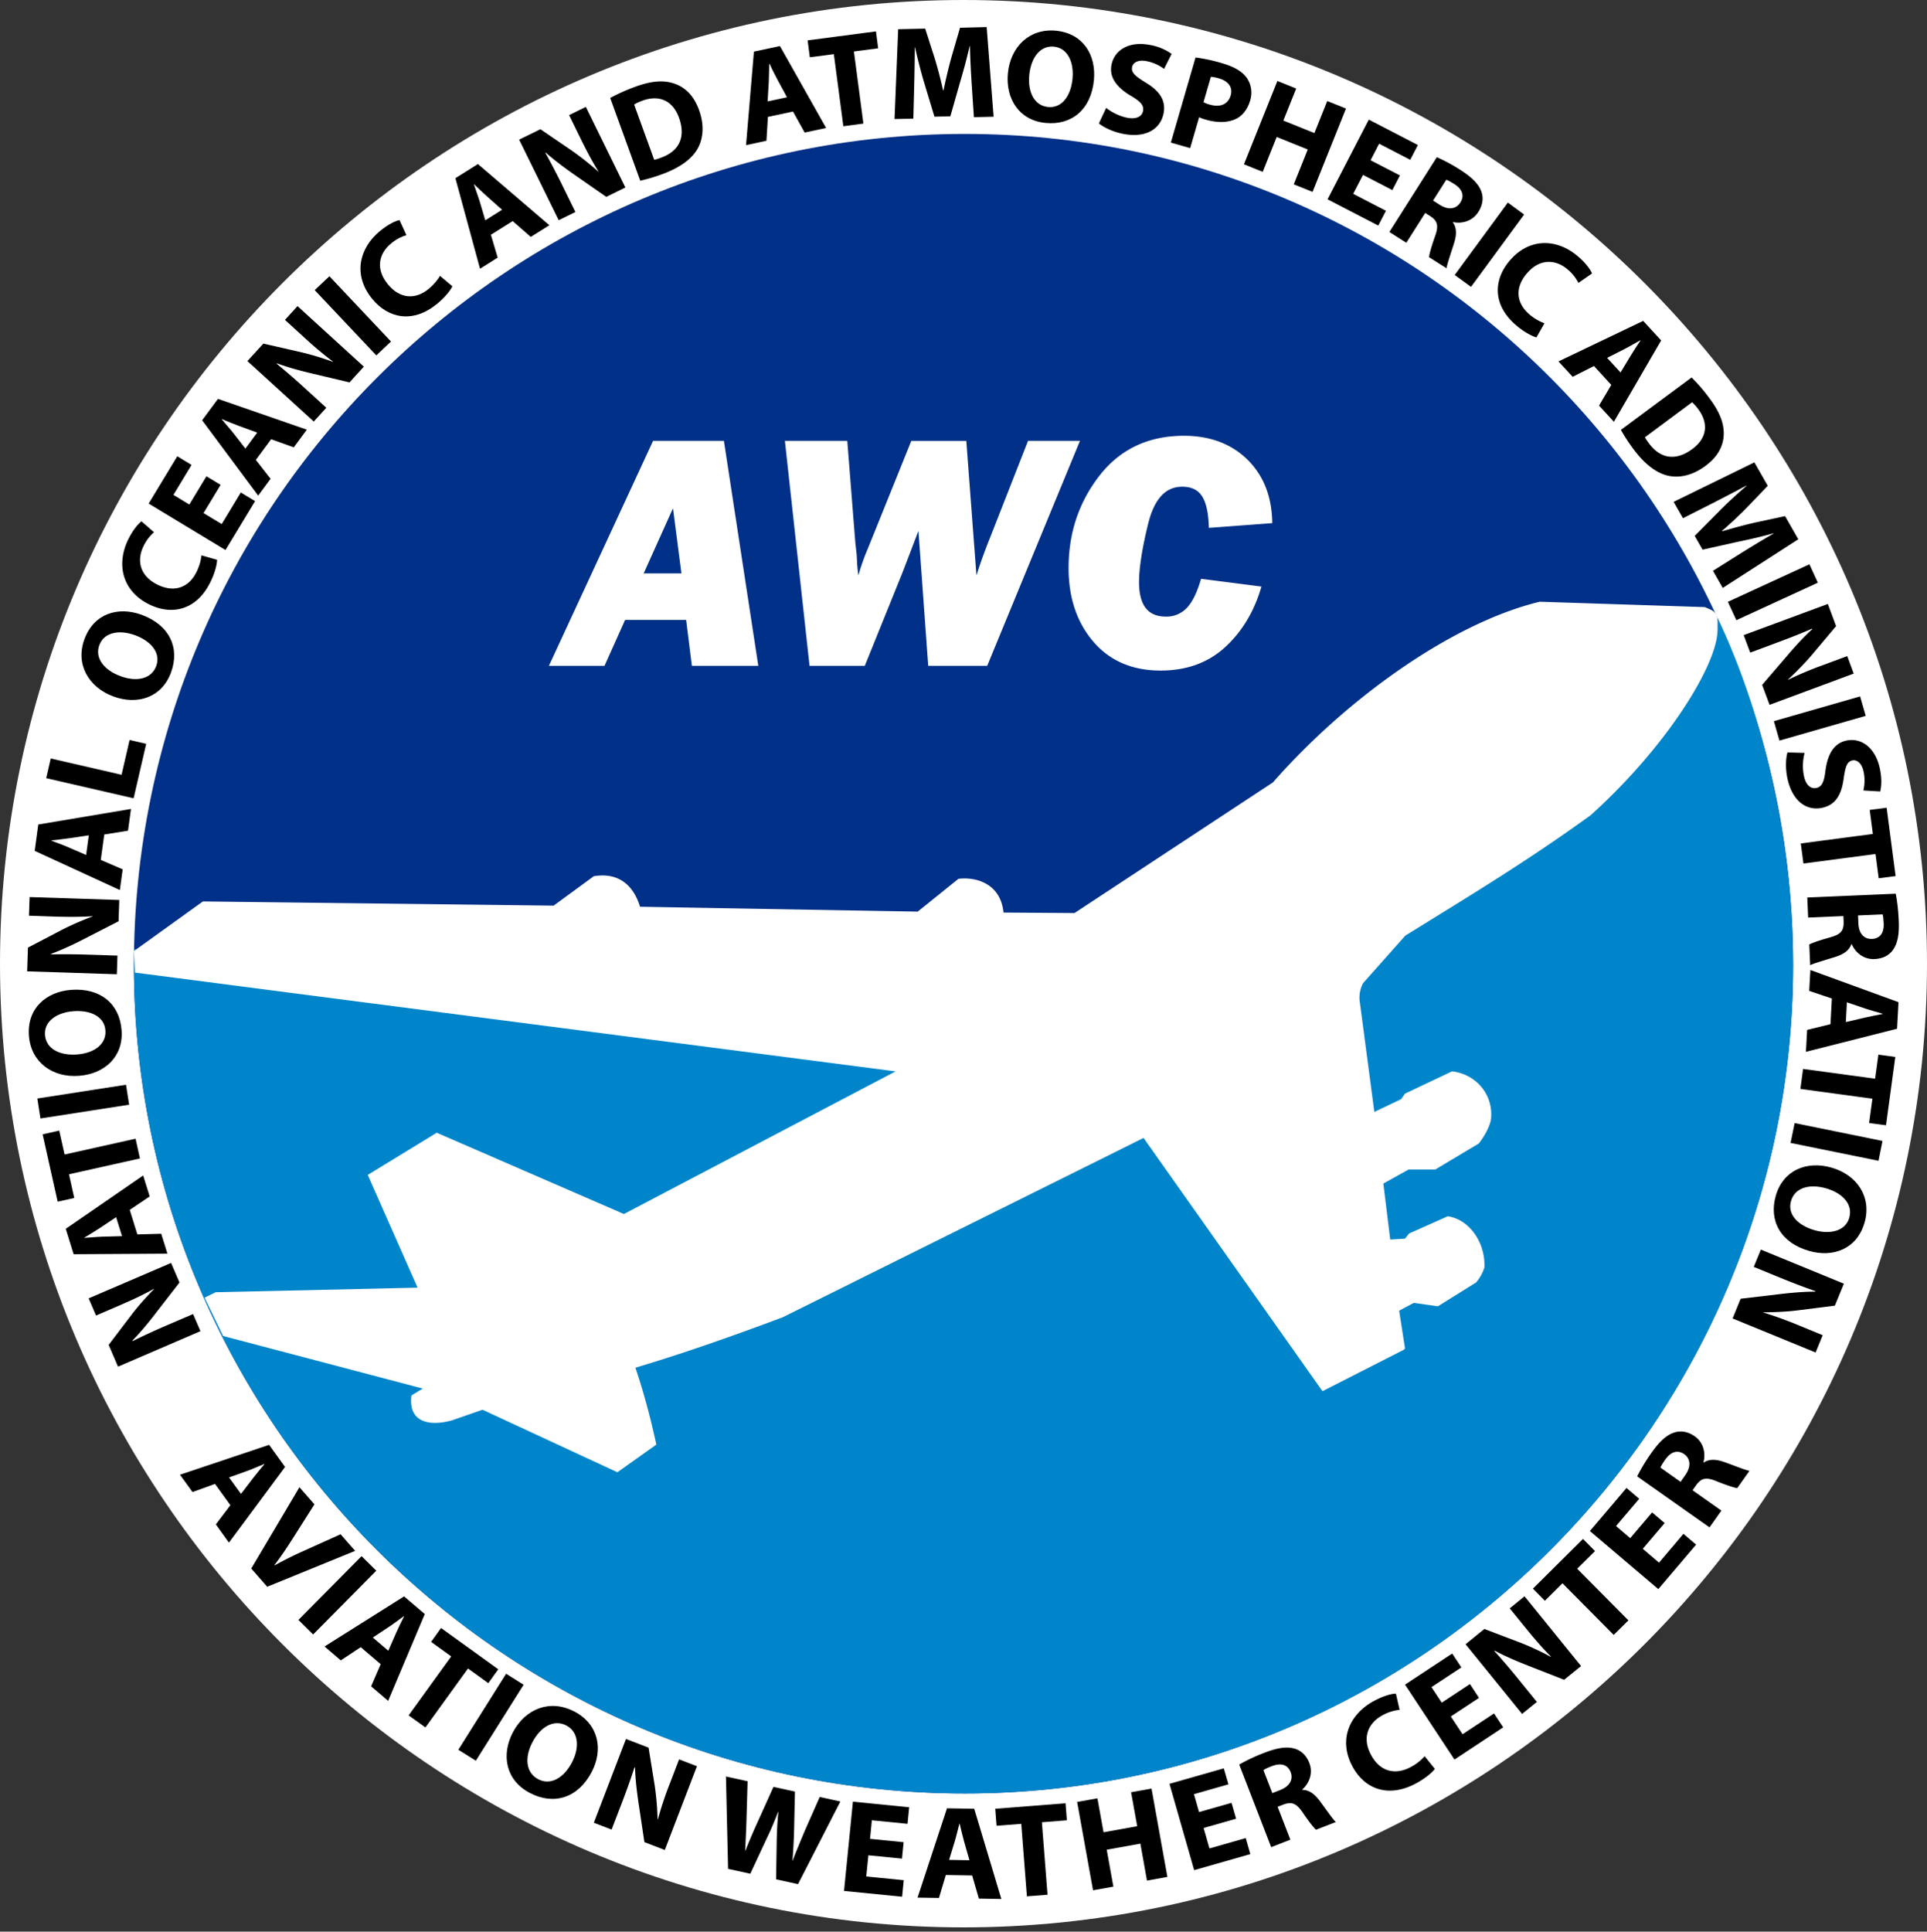
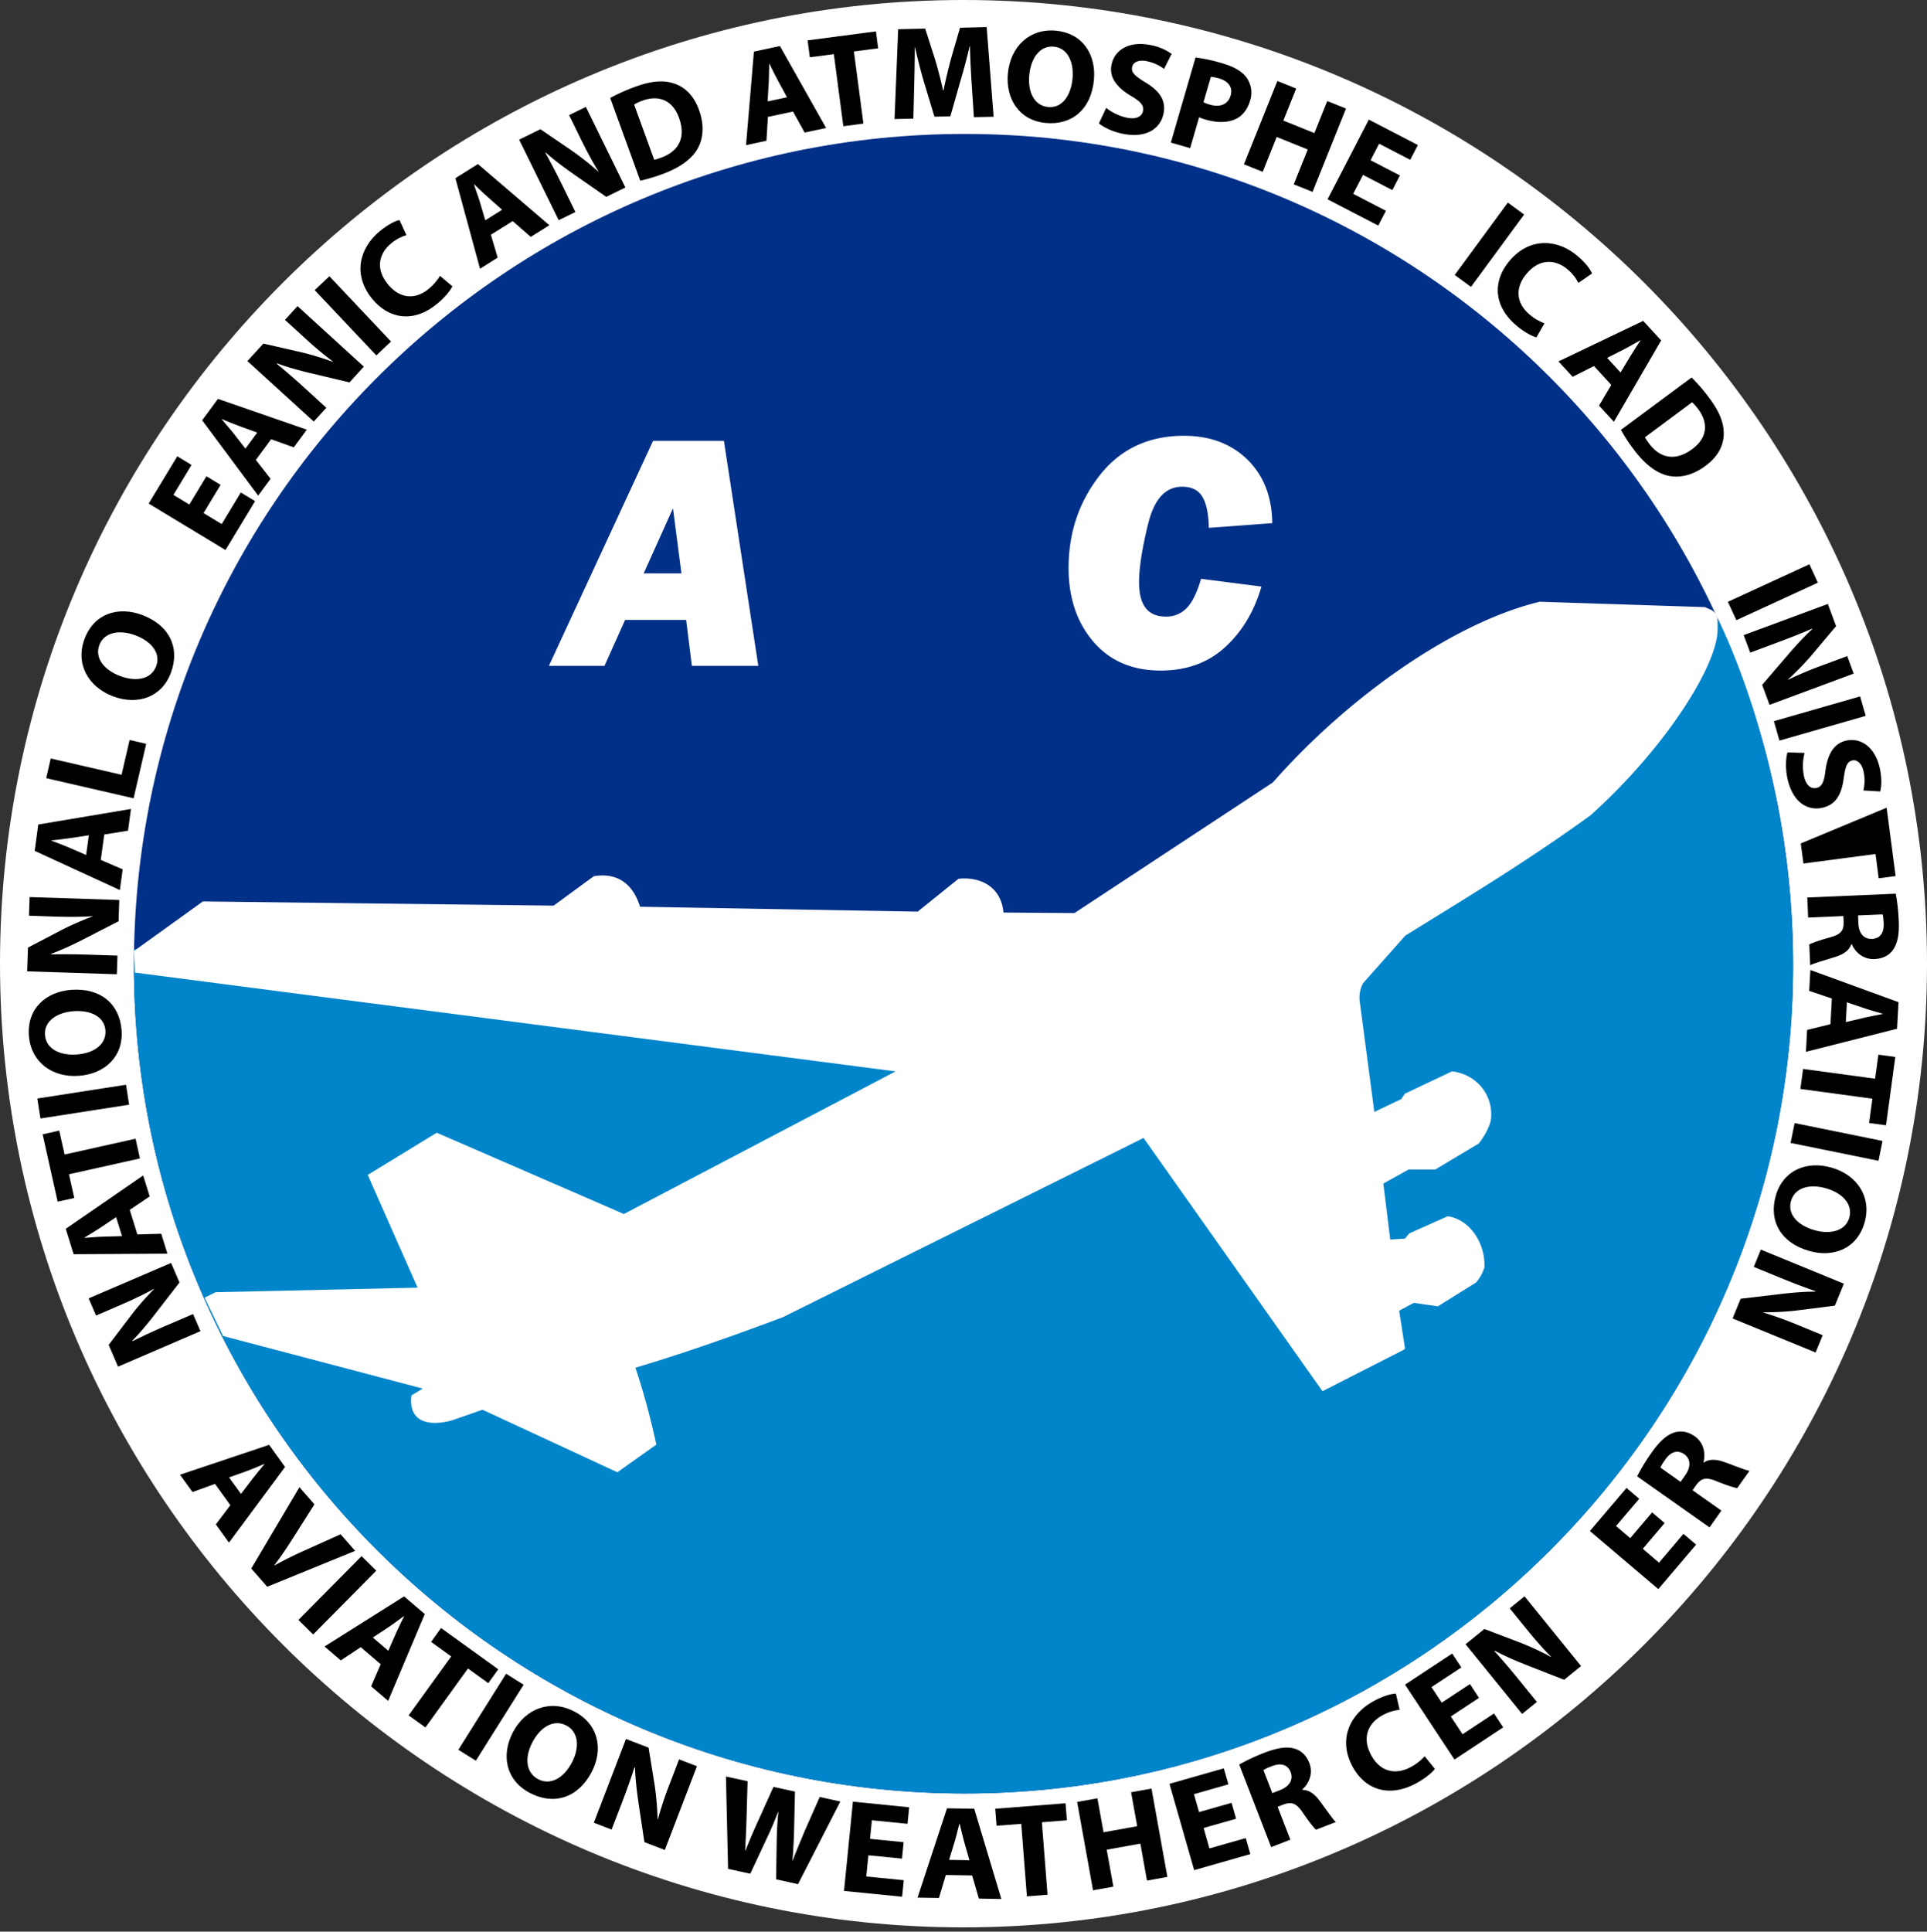
<svg xmlns="http://www.w3.org/2000/svg" xmlns:xlink="http://www.w3.org/1999/xlink" width="680" height="681.5">
  <rect width="100%" height="100%" fill="#333333" stroke="none" />
  <defs>
    <path id="a" d="M46.53.0h23.44L57.83-79.38H32.84L-3.92.0H15.7l7.27-16.19H44.5zM29.52-32.61l10.34-22.97 2.98 22.97zm0 0" />
-     <path id="b" d="M94.25-79.38 80.8-45.09a172.56 172.56.0 00-4.75 13.2l-3.58-47.48h-19.4l-15.46 38.3a73.68 73.68.0 00-3.22 9.18c-.12-.95-.36-2.5-.47-4.77l-.12-2.37-.49-4.4-2.84-35.95H8.45L17.15.0h19.5l13.33-32.97 5.6-14.62L59.03.0h20.81l32.74-79.38zm0 0" />
    <path id="c" d="M46.77-20.47a9.84 9.84.0 01-7.5 3.1c-6.3.0-9.4-4.05-9.4-12.14.0-5 1.07-11.9 3.2-20.58 2.15-8.7 6.09-13.1 12.02-13.1 3.35.0 5.72 1.19 7.14 3.56 1.44 2.4 2.16 6.08 2.27 10.96l22.38-1.67c-.13-9.28-2.97-16.66-8.7-22.36-5.71-5.6-13.2-8.46-22.48-8.46-12.62.0-22.6 4.77-29.87 14.16C8.56-57.6 5-46.77 5-34.52c0 10.6 2.97 19.29 8.8 26.07C19.64-1.67 27.6 1.67 37.48 1.67c9.16.0 16.79-2.75 22.85-8.33 5.95-5.48 10.23-12.62 12.73-21.3l-21.3-2.74c-1.42 4.76-2.96 8.1-5 10.23zm0 0" />
    <path id="d" d="m18.28 11.45-5.12 6.78 4.62 6.43 19.8-26.7-5.63-7.8L.5.7l4.42 6.11 7.94-2.87zm-.47-9.8L24.4-.7c1.8-.66 4.03-1.68 5.84-2.38l.05.08c-1.23 1.48-2.81 3.33-4 4.9l-4.26 5.57zm0 0" />
    <path id="e" d="M12.75 14.58 43.77 1.92l-5.13-5.86-12.89 5.81A127.95 127.95.0 0015.39 7.03l-.1-.1c2.48-3.2 4.5-6.3 6.63-9.63l7.49-11.8-5.29-6.03-17 28.67zm0 0" />
    <path id="f" d="M24.56-20.23 2.28 2.27 7.47 7.4l22.28-22.5zm0 0" />
    <path id="g" d="m20.47 6.81-3.38 7.8 6.02 5.14 12.92-30.63-7.3-6.23L.66.56l5.73 4.9L13.44.8zM17.7-2.6l5.83-3.86c1.61-1.06 3.52-2.56 5.11-3.67l.08.06c-.86 1.73-1.95 3.9-2.74 5.7l-2.82 6.43zm0 0" />
    <path id="h" d="M7.67 5.55 13.6 9.8 28.62-11l7.17 5.18 3.52-4.9-20.2-14.56-3.5 4.9 7.09 5.12zm0 0" />
    <path id="i" d="M19.58-25.1 2.72 1.73 8.9 5.59l16.86-26.8zm0 0" />
    <path id="j" d="M30.39-20.48C21.95-24.9 13.16-21.5 8.75-13.1c-4.2 8.04-2.48 16.95 6 21.37 8.42 4.42 16.98 1.84 21.83-7.4 4.06-7.79 2.62-16.76-6.19-21.37zm-2.75 4.96c4.47 2.35 4.63 7.94 1.97 13.02-2.86 5.45-7.5 8.23-11.9 5.94-4.33-2.28-4.94-7.53-2.04-13.08 2.85-5.45 7.53-8.19 11.97-5.88zm0 0" />
    <path id="k" d="m9.23 3.55 3.43-8.9c1.86-4.84 3.36-9.03 4.65-13.07l.19.08c.11 4.01.66 8.59 1.23 12.45l2.08 13.87L28 10.75l11.34-29.56-6.3-2.42-3.29 8.59a127.49 127.49.0 00-4.2 12.58l-.1-.05a99.5 99.5.0 00-1.03-12.01l-2.14-13.24-7.97-3.06L2.97 1.14zm0 0" />
    <path id="l" d="m16.06 3.52 5.9-12.66c1.45-2.95 2.59-5.78 3.91-9.14l.11.01c-.39 3.61-.51 6.61-.59 9.88L25.16 5.5l7.75 1.7 14.93-29.15-7.28-1.6-5.33 12.07c-1.46 3.56-2.96 7.04-4.21 10.39l-.08-.03c.28-3.54.48-6.96.58-10.74l.3-13.6-7.59-1.65-5.42 12.03A208.04 208.04.0 0014.34-4.6l-.09-.01c.16-3.24.37-7.4.48-11.24l.38-13.25-7.64-1.67.75 32.58zm0 0" />
    <path id="m" d="m24.23-16.9-11.85-1.18.65-6.55 12.58 1.25.58-5.84L6.34-31.2 3.2.3l20.5 2.05.58-5.84L11.05-4.8l.75-7.48 11.86 1.17zm0 0" />
    <path id="n" d="M20.11-7.8 22.48.36l7.93.14-9.57-31.84-9.6-.16L.85.02 8.4.14l2.43-8.1zm-8.13-5.5 2.04-6.68c.56-1.83 1.07-4.22 1.59-6.08h.1c.45 1.87.98 4.23 1.52 6.14l1.93 6.75zm0 0" />
    <path id="o" d="m9.44-.73 7.28-.57-1.99-25.57 8.82-.7-.47-6-24.81 1.93.46 6 8.72-.67zm0 0" />
    <path id="p" d="M-2.44-31.75 3.17-.58l7.18-1.28L8-14.9l11.88-2.14L22.21-4l7.2-1.3-5.6-31.17-7.21 1.3 2.16 11.98-11.88 2.14-2.16-11.98zm0 0" />
    <path id="q" d="M16.3-24.64 4.83-21.38l-1.8-6.32 12.16-3.47-1.63-5.64-19.17 5.46L3.1-.89l19.82-5.66-1.61-5.65L8.5-8.55l-2.06-7.22 11.47-3.26zm0 0" />
    <path id="r" d="m2.95-1.14 6.77-2.63-4.5-11.6 2.03-.79c2.83-1.04 4.5-.6 6.81 2.81 2.24 3.3 3.92 5.38 4.7 6.08l7-2.72c-1.03-.9-3.42-4.42-5.67-7.43-1.8-2.42-3.71-3.9-6.14-3.92l-.06-.13c2.25-1.92 3.99-5.56 2.53-9.3-1.04-2.7-2.84-4.43-5.22-5.12-2.8-.83-6.2-.27-10.68 1.47a64.68 64.68.0 00-8.85 4.14zM.22-28.3c.44-.34 1.34-.8 3-1.42 3.14-1.22 5.56-.55 6.6 2.13 1 2.59-.37 5.03-3.77 6.34L3.36-20.2zm0 0" />
    <path id="s" d="M19.7-17.94a17.45 17.45.0 01-4.92 3.82C9.06-11.05 3.8-12.76.8-18.36c-3.35-6.2-.99-11.36 4.1-14.08a16 16 0 015.96-1.87l-1.3-5.7c-1.48-.02-4.36.74-7.7 2.54-8.64 4.63-12.75 13.61-7.64 23.13C-1.52-6.4 6.82-3.08 16.67-8.36c3.42-1.84 5.78-3.95 6.63-5.12zm0 0" />
    <path id="t" d="m8.16-28.4-9.96 6.56-3.62-5.49 10.55-6.95-3.24-4.9-16.64 10.98L2.69-1.77l17.2-11.36-3.23-4.9L5.55-10.7 1.4-16.97l9.95-6.56zm0 0" />
    <path id="u" d="m7.69-6.23-6.02-7.41a228.92 228.92.0 00-9-10.56l.16-.11c3.53 1.92 7.8 3.72 11.4 5.14l13.08 5.12 5.97-4.84L3.33-43.5l-5.22 4.26 5.8 7.14c3.01 3.73 5.82 6.93 8.78 9.92l-.07.06A95.01 95.01.0 001.7-27.2l-12.55-4.77-6.62 5.39L2.47-2zm0 0" />
-     <path id="v" d="m6.72-6.67 5.19-5.13-18.07-18.22 6.29-6.23-4.24-4.28L-21.78-23l4.23 4.28 6.2-6.17zm0 0" />
    <path id="w" d="m-.11-29.53-7.72 9.08-5.01-4.27 8.18-9.62-4.48-3.82-12.92 15.2L2.08-2.47l13.34-15.7-4.48-3.8L2.33-11.8-3.4-16.7l7.72-9.08zm0 0" />
    <path id="x" d="m1.83-2.6 4.19-5.92-10.18-7.18 1.25-1.77c1.77-2.44 3.43-3 7.2-1.42 3.73 1.5 6.27 2.28 7.32 2.45l4.33-6.12c-1.38-.2-5.3-1.82-8.85-3.08-2.84-1-5.25-1.17-7.3.16l-.1-.1c.8-2.84.23-6.83-3.05-9.14-2.36-1.67-4.83-2.1-7.17-1.37-2.81.86-5.31 3.2-8.08 7.12a65.7 65.7.0 00-5.1 8.36zm-17.31-21.09c.17-.53.68-1.4 1.7-2.84 1.94-2.77 4.34-3.53 6.69-1.9 2.26 1.62 2.46 4.43.36 7.4l-1.66 2.36zm0 0" />
    <path id="y" d="m-3.83-8.9-8.76 3.76A251.2 251.2.0 00-25.2.66l-.07-.18c2.83-2.84 5.72-6.39 8.1-9.48l8.54-11.03-2.96-6.9-29.1 12.5 2.61 6.06 8.45-3.65c4.41-1.89 8.29-3.72 11.94-5.76l.05.1c-2.7 2.73-5.61 6-7.9 9.02l-8.09 10.64 3.3 7.68 29.1-12.52zm0 0" />
    <path id="z" d="m-13.56-16.27 7.04-4.75-2.3-7.39-27.32 18.82 2.78 8.97 33.11-.2-2.19-7.02-8.43.23zM-16.28-7l-6.99.19c-1.92.06-4.34.31-6.26.42l-.03-.1c1.65-1.01 3.73-2.23 5.36-3.32l5.84-3.88zm0 0" />
    <path id="A" d="m-2.02-9.05-1.54-6.97-25.05 5.58-1.89-8.44-5.86 1.32 5.3 23.76 5.86-1.3-1.86-8.37zm0 0" />
    <path id="B" d="m-31.78 1.73 31.3-4.86-1.1-7.04-31.3 4.86zm0 0" />
    <path id="C" d="M-33.44-14.58c.7 9.28 8.25 14.85 17.7 14.13 9.05-.7 15.7-6.77 15-16.1-.7-9.26-7.42-15.01-17.82-14.23-8.75.67-15.61 6.5-14.88 16.2zm5.67-.28c-.37-4.92 4.3-7.95 10.02-8.39 6.14-.47 10.94 1.94 11.31 6.77.36 4.78-3.78 8.01-10.01 8.5-6.14.45-10.94-2-11.32-6.88zm0 0" />
    <path id="D" d="M.31-9.69-9.23-10c-5.16-.16-9.61-.22-13.86-.11l.01-.19a108.5 108.5.0 0011.34-5.12L.7-21.8l.25-7.51-31.65-1.03-.22 6.57 9.2.32c4.8.14 9.06.14 13.25-.14v.09a101.3 101.3.0 00-11 4.81l-11.81 6.19-.28 8.36L.09-3.11zm0 0" />
    <path id="E" d="m-5.4-20.45 8.38-1.35 1.05-7.67-32.72 5.49-1.26 9.3L.1-.86l1-7.3-7.73-3.33zm-6.4 7.22L-18.2-16c-1.75-.77-4.07-1.56-5.85-2.28l.02-.1c1.9-.21 4.31-.46 6.25-.75l6.93-1.04zm0 0" />
    <path id="F" d="M.7-3.08 5.14-22.3l-5.86-1.36-2.83 12.28-25-5.75-1.6 6.95zm0 0" />
    <path id="G" d="M-24.31-27.17c-3.24 8.73 1.3 16.92 10.19 20.22 8.51 3.14 17.09.39 20.34-8.4 3.22-8.71-.47-16.74-10.27-20.37-8.23-3.05-16.9-.6-20.26 8.55zm5.25 2.1c1.72-4.63 7.23-5.46 12.6-3.48 5.79 2.14 9.16 6.33 7.48 10.88-1.66 4.5-6.77 5.72-12.63 3.56-5.78-2.14-9.14-6.37-7.45-10.97zm0 0" />
-     <path id="H" d="M5.31-25.56c-.1 1.58-.73 3.87-1.72 5.86C.8-14-4.44-12.4-10.14-15.2c-6.33-3.1-7.45-8.56-4.97-13.62a15.1 15.1.0 013.69-4.9l-4.4-3.84c-1.18.85-3.05 3.05-4.7 6.4-4.21 8.59-2.26 18.15 7.44 22.92C-4.97-4.26 3.67-6.3 8.5-16.14c1.69-3.42 2.33-6.45 2.34-7.86zm0 0" />
    <path id="I" d="m-5.1-28.72-6.03 9.97-5.62-3.4 6.39-10.58-5.03-3.05-10.1 16.69L1.63-2.7l10.44-17.25L7.03-23 .3-11.86l-6.42-3.87L-.1-25.7zm0 0" />
    <path id="J" d="m5.08-20.56 7.98 2.86 4.61-6.24-31.36-10.86-5.58 7.55L.5-.67l4.38-5.94-5.2-6.66zM-4-17.26l-4.3-5.52c-1.18-1.5-2.82-3.3-4.04-4.8l.04-.08c1.8.74 4 1.68 5.88 2.35L.16-22.9zm0 0" />
    <path id="K" d="m6.53-7.16-7.05-6.43a254.27 254.27.0 00-10.46-9.11l.12-.13c3.75 1.4 8.19 2.6 11.97 3.49l13.6 3.23 5.06-5.56-23.4-21.35-4.43 4.86 6.8 6.2A126.9 126.9.0 008.9-23.43l-.08.06a98.3 98.3.0 00-11.5-3.46l-12.99-2.97-5.64 6.17L2.1-2.3zm0 0" />
    <path id="L" d="M-19.44-25.2 2.3-2.17l5.18-4.9-21.73-23.02zm0 0" />
    <path id="M" d="M15.39-21.06c-.72 1.39-2.27 3.2-3.98 4.62-4.9 4.03-10.33 3.32-14.36-1.6-4.49-5.43-3.25-10.87 1.1-14.44 2-1.66 3.93-2.5 5.4-2.93l-2.42-5.32c-1.43.26-4.05 1.53-6.93 3.89-7.39 6.07-9.56 15.59-2.7 23.92 5.73 6.97 14.45 8.69 22.9 1.73 2.96-2.42 4.79-4.9 5.38-6.18zm0 0" />
    <path id="N" d="m12.25-17.27 6.38 5.57 6.57-4.11L-.02-37.4l-7.95 4.99L.72-.46l6.23-3.92-2.39-8.08zm-9.67-.28L.6-24.23c-.55-1.83-1.44-4.11-2.02-5.96l.1-.04c1.37 1.32 3.1 3.01 4.6 4.32l5.23 4.64zm0 0" />
    <path id="O" d="m8.7-4.27-4.2-8.56a260.86 260.86.0 00-6.4-12.31l.15-.08c3 2.69 6.69 5.4 9.86 7.63l11.47 7.98 6.75-3.31-13.95-28.44-5.91 2.9 4.05 8.27c2.12 4.31 4.12 8.1 6.34 11.64l-.08.03a100.82 100.82.0 00-9.42-7.45l-11.02-7.51-7.5 3.67L2.8-1.38zm0 0" />
    <path id="P" d="M2.88-1.19a62.9 62.9.0 007.8-2.33c5.82-2.12 10.18-5.1 12.37-8.87 1.95-3.44 2.6-8.14.53-13.83-1.92-5.26-5.19-8.2-9.11-9.37-3.58-1.11-7.69-.82-13.4 1.26a65.68 65.68.0 00-8.8 3.94zM.71-28.06c.51-.33 1.48-.85 2.94-1.38 5.82-2.1 10.64-.15 12.89 6.03 2.57 7.13-.22 11.93-6.38 14.11-.8.28-1.76.64-2.37.72zm0 0" />
    <path id="Q" d="m17.4-12.03 4.12 7.42 7.57-1.62-16.3-28.91-9.18 1.97-2.78 33 7.2-1.55.52-8.42zm-8.96-3.58.42-6.95c.1-1.93.08-4.35.16-6.28l.09-.04c.84 1.75 1.89 3.93 2.83 5.66l3.34 6.16zm0 0" />
    <path id="R" d="m9.19-1.2 7.08-.94-3.35-25.44 8.56-1.12-.78-5.97-24.12 3.17.78 5.97 8.48-1.11zm0 0" />
    <path id="S" d="m30.39-.73 6.95-.16-2.45-31.63-9.39.24-3.08 10.58c-.98 3.54-1.97 7.76-2.73 11.43l-.19.02a143.85 143.85.0 00-2.94-11.27L13.2-31.98l-9.53.21L2.39-.07l6.64-.15.31-12.05c.1-3.95.18-8.84.2-13.12h.1c.9 4.1 2.05 8.6 3.16 12.34L16.48-.9l5.6-.14 3.55-12.45a199.59 199.59.0 003.26-12.34l.1-.02c.1 4.61.35 9.2.59 13.02zm0 0" />
    <path id="T" d="M20.1-30.44c-9.27-.89-16.04 5.57-16.96 15.02C2.28-6.4 7.11 1.2 16.42 2.1 25.67 3 32.48-2.61 33.5-13c.84-8.75-3.72-16.5-13.4-17.44zm-.7 5.63c4.91.48 7.1 5.6 6.55 11.31-.6 6.13-3.78 10.45-8.6 9.98-4.79-.45-7.26-5.09-6.66-11.3.6-6.13 3.84-10.46 8.72-10zm0 0" />
    <path id="U" d="M2.14-1.11C3.7.2 7 1.86 10.56 2.55 19.08 4.24 23.92.6 24.96-4.62c.85-4.36-1.1-7.74-6.2-10.83-3.76-2.32-5.3-3.55-4.9-5.53.31-1.57 2.08-2.7 5.1-2.1 3 .6 5.09 1.9 6.18 2.75l2.67-5.31a18.57 18.57.0 00-7.62-3.14C12.9-30.22 7.64-27.1 6.59-21.8c-.9 4.53 1.96 8.05 6.77 10.92 3.48 2.02 4.73 3.43 4.36 5.36-.4 2.03-2.4 3.03-5.61 2.41-3-.6-5.75-2.14-7.4-3.48zm0 0" />
    <path id="V" d="M2.98.88 9.8 2.83l3.17-10.92c.6.33 1.39.6 2.3.86 4.06 1.17 7.82 1.16 10.8-.31 2.34-1.16 4.02-3.45 4.9-6.44a9.13 9.13.0 00-1.19-7.97c-1.58-2.22-4.36-3.9-8.6-5.14a58.28 58.28.0 00-9.48-2.06zm14.13-23.2c.55.0 1.52.16 2.88.55 3.47 1.02 4.9 3.27 4.09 6.05-.9 3.08-3.67 4.27-7.33 3.2a10.5 10.5.0 01-2.25-.84zm0 0" />
    <path id="W" d="M14.73-28.22 2.93 1.18l6.62 2.66 4.93-12.3 10.96 4.41-4.94 12.3 6.63 2.66 11.8-29.4-6.62-2.65-4.53 11.3-10.95-4.41 4.53-11.3zm0 0" />
    <path id="X" d="m28.34-6.97-10.36-5.36L21-18.17l10.98 5.69 2.7-5.22-17.32-8.97L2.8 1.45l17.9 9.27 2.7-5.22L11.85-.48l3.46-6.68L25.66-1.8zm0 0" />
-     <path id="Y" d="m2.63 1.67 5.98 3.8 6.67-10.52 1.78 1.13c2.49 1.64 3.08 3.23 1.69 7.08-1.34 3.78-2.02 6.34-2.13 7.39l6.2 3.93c.13-1.36 1.55-5.37 2.66-8.93.9-2.9.96-5.28-.42-7.25l.06-.13c2.85.64 6.74-.15 8.88-3.53 1.56-2.45 1.92-4.92 1.1-7.22-.96-2.7-3.37-5.06-7.33-7.6a61.53 61.53.0 00-8.4-4.54zM22.7-16.75c.53.16 1.4.6 2.88 1.53 2.78 1.77 3.64 4.1 2.1 6.5-1.5 2.35-4.23 2.74-7.26.81l-2.37-1.5zm0 0" />
    <path id="Z" d="M21.3-23.66 2.55 1.88 8.3 6.08l18.75-25.53zm0 0" />
    <path id="aa" d="M23.5 11.36a17.17 17.17.0 01-5.27-3.1C13.4 4.18 13.1-1.3 17.2-6.13c4.54-5.4 10.14-5.16 14.45-1.52a15.02 15.02.0 013.83 4.77l4.8-3.33c-.54-1.36-2.22-3.72-5.07-6.12-7.3-6.2-17.06-6.6-24.03 1.65C5.34-3.78 5.23 5.1 13.61 12.16c2.9 2.45 5.69 3.82 7.05 4.18zm0 0" />
    <path id="ab" d="m19.19 8.92-4.32 7.3 5.24 5.7L36.78-6.77l-6.34-6.9L.56.63l5 5.43 7.52-3.81zM17.72-.62l6.22-3.16c1.72-.88 3.8-2.14 5.5-3.05l.06.06c-1.06 1.61-2.42 3.61-3.42 5.3l-3.63 6zm0 0" />
    <path id="ac" d="M1.97 2.42a61.4 61.4.0 004.45 6.81c3.7 4.97 7.81 8.3 12.03 9.32 3.86.89 8.53.17 13.4-3.46 4.5-3.32 6.4-7.3 6.42-11.4.0-3.74-1.44-7.6-5.07-12.46a62.13 62.13.0 00-6.28-7.3zm25.12-9.75c.47.4 1.24 1.19 2.16 2.42 3.69 4.99 3.2 10.18-2.08 14.08-6.1 4.52-11.51 3.19-15.36-2.08-.5-.68-1.1-1.51-1.36-2.07zm0 0" />
-     <path id="ad" d="m15.08 26.4 3.45 6.04L45.2 15.27 40.53 7.1 29.75 9.42c-3.61.83-7.77 1.96-11.38 3.03l-.09-.15a145.37 145.37.0 008.52-7.96l7.62-7.93-4.73-8.27L1.19 2.08l3.3 5.76 10.74-5.43a888.01 888.01.0 0011.63-6.07l.05.1c-3.18 2.73-6.6 5.86-9.35 8.64l-8.92 9 2.77 4.86 12.62-2.81a183.3 183.3.0 0012.44-2.97l.05.07c-4 2.29-7.93 4.7-11.16 6.7zm0 0" />
    <path id="ae" d="M30.08-10.36 1.3 2.88l3 6.48L33.06-3.87zm0 0" />
    <path id="af" d="m3.38 9.08 8.95-3.33c4.84-1.8 8.98-3.42 12.86-5.11l.08.17c-2.97 2.7-6.05 6.08-8.58 9.05l-9.1 10.6 2.61 7.04L39.9 16.48l-2.28-6.17-8.63 3.2a124.2 124.2.0 00-12.23 5.15l-.03-.1c2.84-2.6 5.9-5.72 8.37-8.62l8.58-10.2-2.9-7.83L1.07 2.92zm0 0" />
    <path id="ag" d="M31.31-5.7.88 3.03l1.96 6.86 30.44-8.73zm0 0" />
    <path id="ah" d="M1.88 1.52c-.6 1.96-.79 5.64-.02 9.18 1.86 8.5 7.12 11.5 12.31 10.35 4.36-.96 6.66-4.1 7.49-10 .62-4.38 1.14-6.25 3.1-6.7 1.55-.33 3.3.84 3.96 3.85.65 3 .26 5.42-.06 6.75l5.95.35c.47-2.05.6-4.7-.17-8.25C32.86-.2 27.9-3.78 22.63-2.65c-4.52 1-6.61 5.02-7.35 10.57-.47 4-1.23 5.7-3.15 6.13-2.04.45-3.74-.97-4.44-4.2a18 18 0 01.23-8.16zm0 0" />
-     <path id="ai" d="m1.2 9.19.94 7.08 25.44-3.35 1.12 8.56 5.97-.78L31.5-3.42l-5.97.78 1.11 8.48zm0 0" />
+     <path id="ai" d="m1.2 9.19.94 7.08 25.44-3.35 1.12 8.56 5.97-.78L31.5-3.42zm0 0" />
    <path id="aj" d="m.14 3.11.3 7.08 12.44-.53.09 2.1c.08 2.97-.9 4.38-4.85 5.44-3.85 1.05-6.35 1.96-7.28 2.47L1.16 27c1.18-.67 5.3-1.8 8.86-2.92 2.87-.92 4.89-2.22 5.68-4.49h.14c1.11 2.7 4 5.43 8 5.25 2.9-.12 5.11-1.25 6.54-3.23 1.68-2.33 2.25-5.64 2.04-10.34-.17-3.86-.6-7.22-1.06-9.5zm26.58 5.95c.17.5.31 1.49.39 3.22.14 3.3-1.28 5.33-4.14 5.45-2.78.13-4.66-1.9-4.8-5.48l-.12-2.81zm0 0" />
    <path id="ak" d="m7.05 19.95-8.24 2.02-.42 7.73 32.16-8.14.51-9.37L-.04.84-.46 8.2l8 2.7zm5.8-7.72 6.59 2.24c1.83.62 4.18 1.22 6.03 1.8v.09c-1.9.37-4.28.8-6.19 1.25l-6.81 1.6zm0 0" />
    <path id="al" d="m-1.25 9.19-.95 7.06 25.42 3.45-1.17 8.57 5.97.8 3.28-24.1-5.97-.81-1.16 8.48zm0 0" />
    <path id="am" d="M30.4 9.39-.61 3.09l-1.43 7 31.03 6.3zm0 0" />
    <path id="an" d="M26.28 25.28C28.84 16.33 23.72 8.5 14.6 5.9c-8.71-2.5-17.07.88-19.65 9.88C-7.61 24.7-3.31 32.44 6.72 35.3c8.44 2.42 16.89-.67 19.56-10.03zm-5.4-1.7c-1.36 4.75-6.8 5.97-12.3 4.39-5.92-1.7-9.6-5.63-8.27-10.28 1.31-4.61 6.33-6.2 12.35-4.49 5.92 1.7 9.56 5.68 8.21 10.38zm0 0" />
    <path id="ao" d="m-3.67 8.97 8.83 3.62c4.8 1.96 8.93 3.55 12.95 4.94l-.08.17c-4-.01-8.58.4-12.42.86L-8.3 20.2l-2.84 6.95 29.3 12.02 2.5-6.1-8.5-3.5A133.12 133.12.0 00-.3 25.06l.03-.08c3.86.0 8.2-.2 12-.67l13.23-1.68 3.17-7.74-29.3-12.02zm0 0" />
  </defs>
  <path fill="#fff" d="M340 680c187.27.0 340-152.73 340-340S527.27.0 340 0 0 152.74.0 340s152.73 340 340 340" />
  <path fill="#003087" d="M340.48 632.76c160.99.0 292.27-131.29 292.27-292.28.0-161.94-131.28-293.23-292.27-293.23-161.95.0-293.23 131.29-293.23 293.23.0 161 131.28 292.28 293.23 292.28" />
  <path fill="#0085ca" d="M340.48 632.76c160.99.0 292.27-131.29 292.27-292.28.0-70.64-26.33-121.65-26.33-121.65L340 340l-292.7-5.14s-.05 3.75-.05 5.62c0 161 131.28 292.28 293.23 292.28" />
  <path fill="#fff" d="m47.25 335.55 24.35-17.51 123.77 1.48 14.2-10.4c1.3-.08 12.14-2.66 16.29 10.79l97.98 1.72 14.37-11.57c6.95-.81 14.99 2.2 15.9 11.9l25.05.18 70.03-46.1c25.7-29.3 63-56.22 94.15-63.74l58.32 1.9c1.5.84 4.39 1.12 4.45 4.84l-.01 3.07c-.02 12.5-18.16 41.55-44.82 65.53-22.41 16.23-42.8 28.49-65.38 42.46L481 346.87a10.92 10.92.0 00-1.1 7.04l5.07 38.4 9.48-4.52 1.32-1.93 16.63-7.88c8.89 1.05 14.9 8.79 13.67 17.31-.61 2.71-2.27 5.55-4.2 8.13l-15.4 9.2h-9.4l-8.92 4.95 2.43 19.76 5.2-.32 1.46-1.82 13.62-6.07c7.79 1.1 13.39 9.5 12.95 18.09a15.26 15.26.0 01-2.91 5.25l-13.5 8.42-8.51-1.21-5.16 2.75 2.06 13.28c-.12.3-.32.48-.65.63l-28.47 14.5-63.13-89.35-127.26 63.23c-16.68 6.27-34.38 12.56-52.07 17.83 2.97 8.7 5.43 18.08 7.4 27.13l-13.75 9.76-47.58-22.06-10.8 3.75c-8.34 2.3-15.53.45-14.28-8.82l3.98-2.4-70.45-18.55-6.53-13.53 3.9-1.91 71.25-1.61-17.59-39.78 24.36-14.88 66.03 28.68L316.04 378 47.62 343.14l-.37-7.59" />
  <g fill="#fff">
    <use xlink:href="#a" x="197.62" y="234.91" />
    <use xlink:href="#b" x="268.52" y="234.91" />
    <use xlink:href="#c" x="372.08" y="234.91" />
  </g>
  <use xlink:href="#d" x="63.02" y="519.6" />
  <use xlink:href="#e" x="81.55" y="545.25" />
  <use xlink:href="#f" x="103.03" y="569.26" />
  <use xlink:href="#g" x="113.86" y="580.34" />
  <use xlink:href="#h" x="136.52" y="599.66" />
  <use xlink:href="#i" x="159.02" y="615.61" />
  <use xlink:href="#j" x="172.23" y="624.3" />
  <use xlink:href="#k" x="206.59" y="641.95" />
  <use xlink:href="#l" x="248.7" y="657.55" />
  <use xlink:href="#m" x="294.64" y="666.85" />
  <use xlink:href="#n" x="322.94" y="669.49" />
  <use xlink:href="#o" x="352.93" y="669.79" />
  <use xlink:href="#p" x="382.54" y="667.5" />
  <use xlink:href="#q" x="418.3" y="660.7" />
  <use xlink:href="#r" x="445.63" y="652.83" />
  <use xlink:href="#s" x="483.03" y="637.56" />
  <use xlink:href="#t" x="510.56" y="622.56" />
  <use xlink:href="#u" x="534.65" y="606.69" />
  <use xlink:href="#v" x="562.72" y="583.49" />
  <use xlink:href="#w" x="583.1" y="563.13" />
  <use xlink:href="#x" x="601.42" y="541.48" />
  <use xlink:href="#y" x="71.97" y="472.51" />
  <use xlink:href="#z" x="59.34" y="443.13" />
  <use xlink:href="#A" x="51.4" y="417.77" />
  <use xlink:href="#B" x="46.05" y="392.88" />
  <use xlink:href="#C" x="43.64" y="380.01" />
  <use xlink:href="#D" x="41.14" y="346.84" />
  <use xlink:href="#E" x="42.19" y="314.88" />
  <use xlink:href="#F" x="46.45" y="284.73" />
  <use xlink:href="#G" x="54.11" y="252.66" />
  <use xlink:href="#H" x="65.76" y="221.5" />
  <use xlink:href="#I" x="77.95" y="196.76" />
  <use xlink:href="#J" x="90.61" y="175.53" />
  <use xlink:href="#K" x="108.62" y="151.02" />
  <use xlink:href="#L" x="130.49" y="127.56" />
  <use xlink:href="#M" x="139.85" y="118.38" />
  <use xlink:href="#N" x="168.67" y="95.28" />
  <use xlink:href="#O" x="194.36" y="79.07" />
  <use xlink:href="#P" x="223.06" y="64.95" />
  <use xlink:href="#Q" x="262.43" y="51.38" />
  <use xlink:href="#R" x="288.41" y="45.74" />
  <use xlink:href="#S" x="313.28" y="42.07" />
  <use xlink:href="#T" x="352.52" y="41.27" />
  <use xlink:href="#U" x="385.64" y="44.65" />
  <use xlink:href="#V" x="410.19" y="49.43" />
  <use xlink:href="#W" x="436.04" y="56.79" />
  <use xlink:href="#X" x="465.66" y="68.87" />
  <use xlink:href="#Y" x="487.65" y="80.18" />
  <use xlink:href="#Z" x="510.79" y="95.14" />
  <use xlink:href="#aa" x="521.52" y="102.7" />
  <use xlink:href="#ab" x="549.4" y="126.88" />
  <use xlink:href="#ac" x="570.01" y="149.25" />
  <use xlink:href="#ad" x="589.39" y="174.99" />
  <use xlink:href="#ae" x="608.43" y="209.45" />
  <use xlink:href="#af" x="614.24" y="221.17" />
  <use xlink:href="#ag" x="625.09" y="251.4" />
  <use xlink:href="#ah" x="628.89" y="263.94" />
  <use xlink:href="#ai" x="634.26" y="288.39" />
  <use xlink:href="#aj" x="637.62" y="313.54" />
  <use xlink:href="#ak" x="638.89" y="341.39" />
  <use xlink:href="#al" x="637.52" y="367.94" />
  <use xlink:href="#am" x="633.9" y="393.15" />
  <use xlink:href="#an" x="631.7" y="406.05" />
  <use xlink:href="#ao" x="622.54" y="438.01" />
</svg>